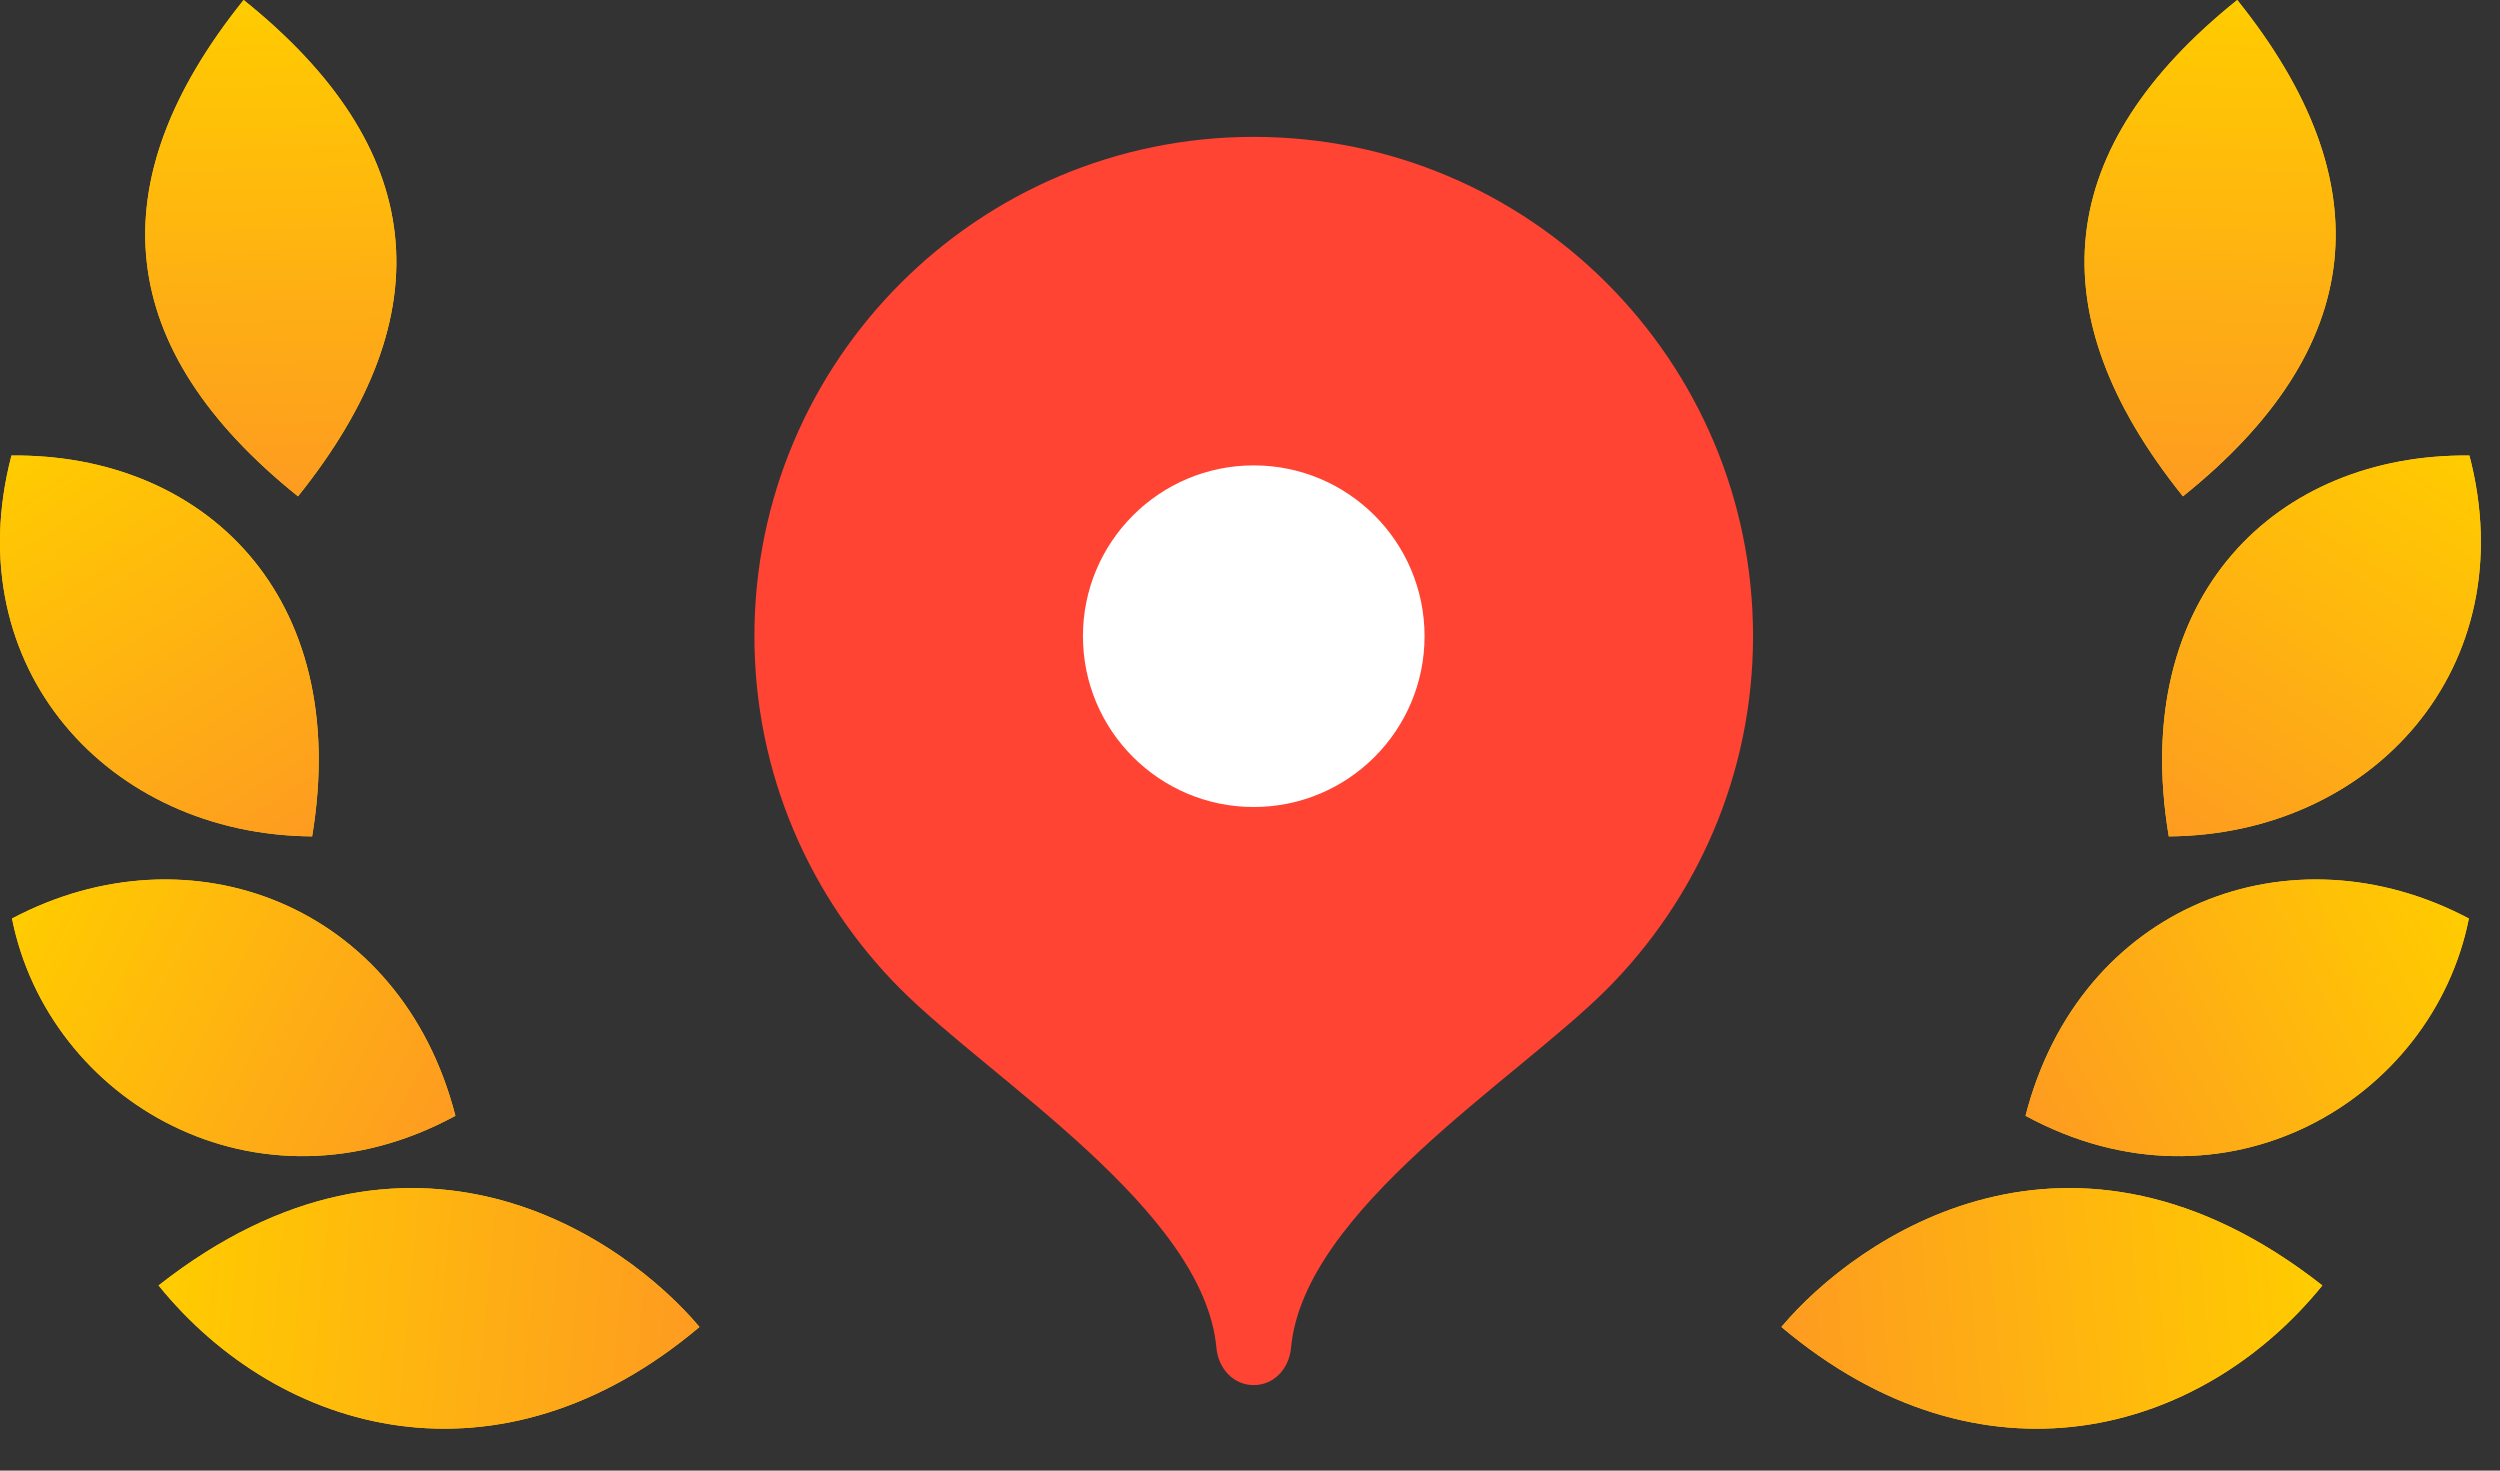
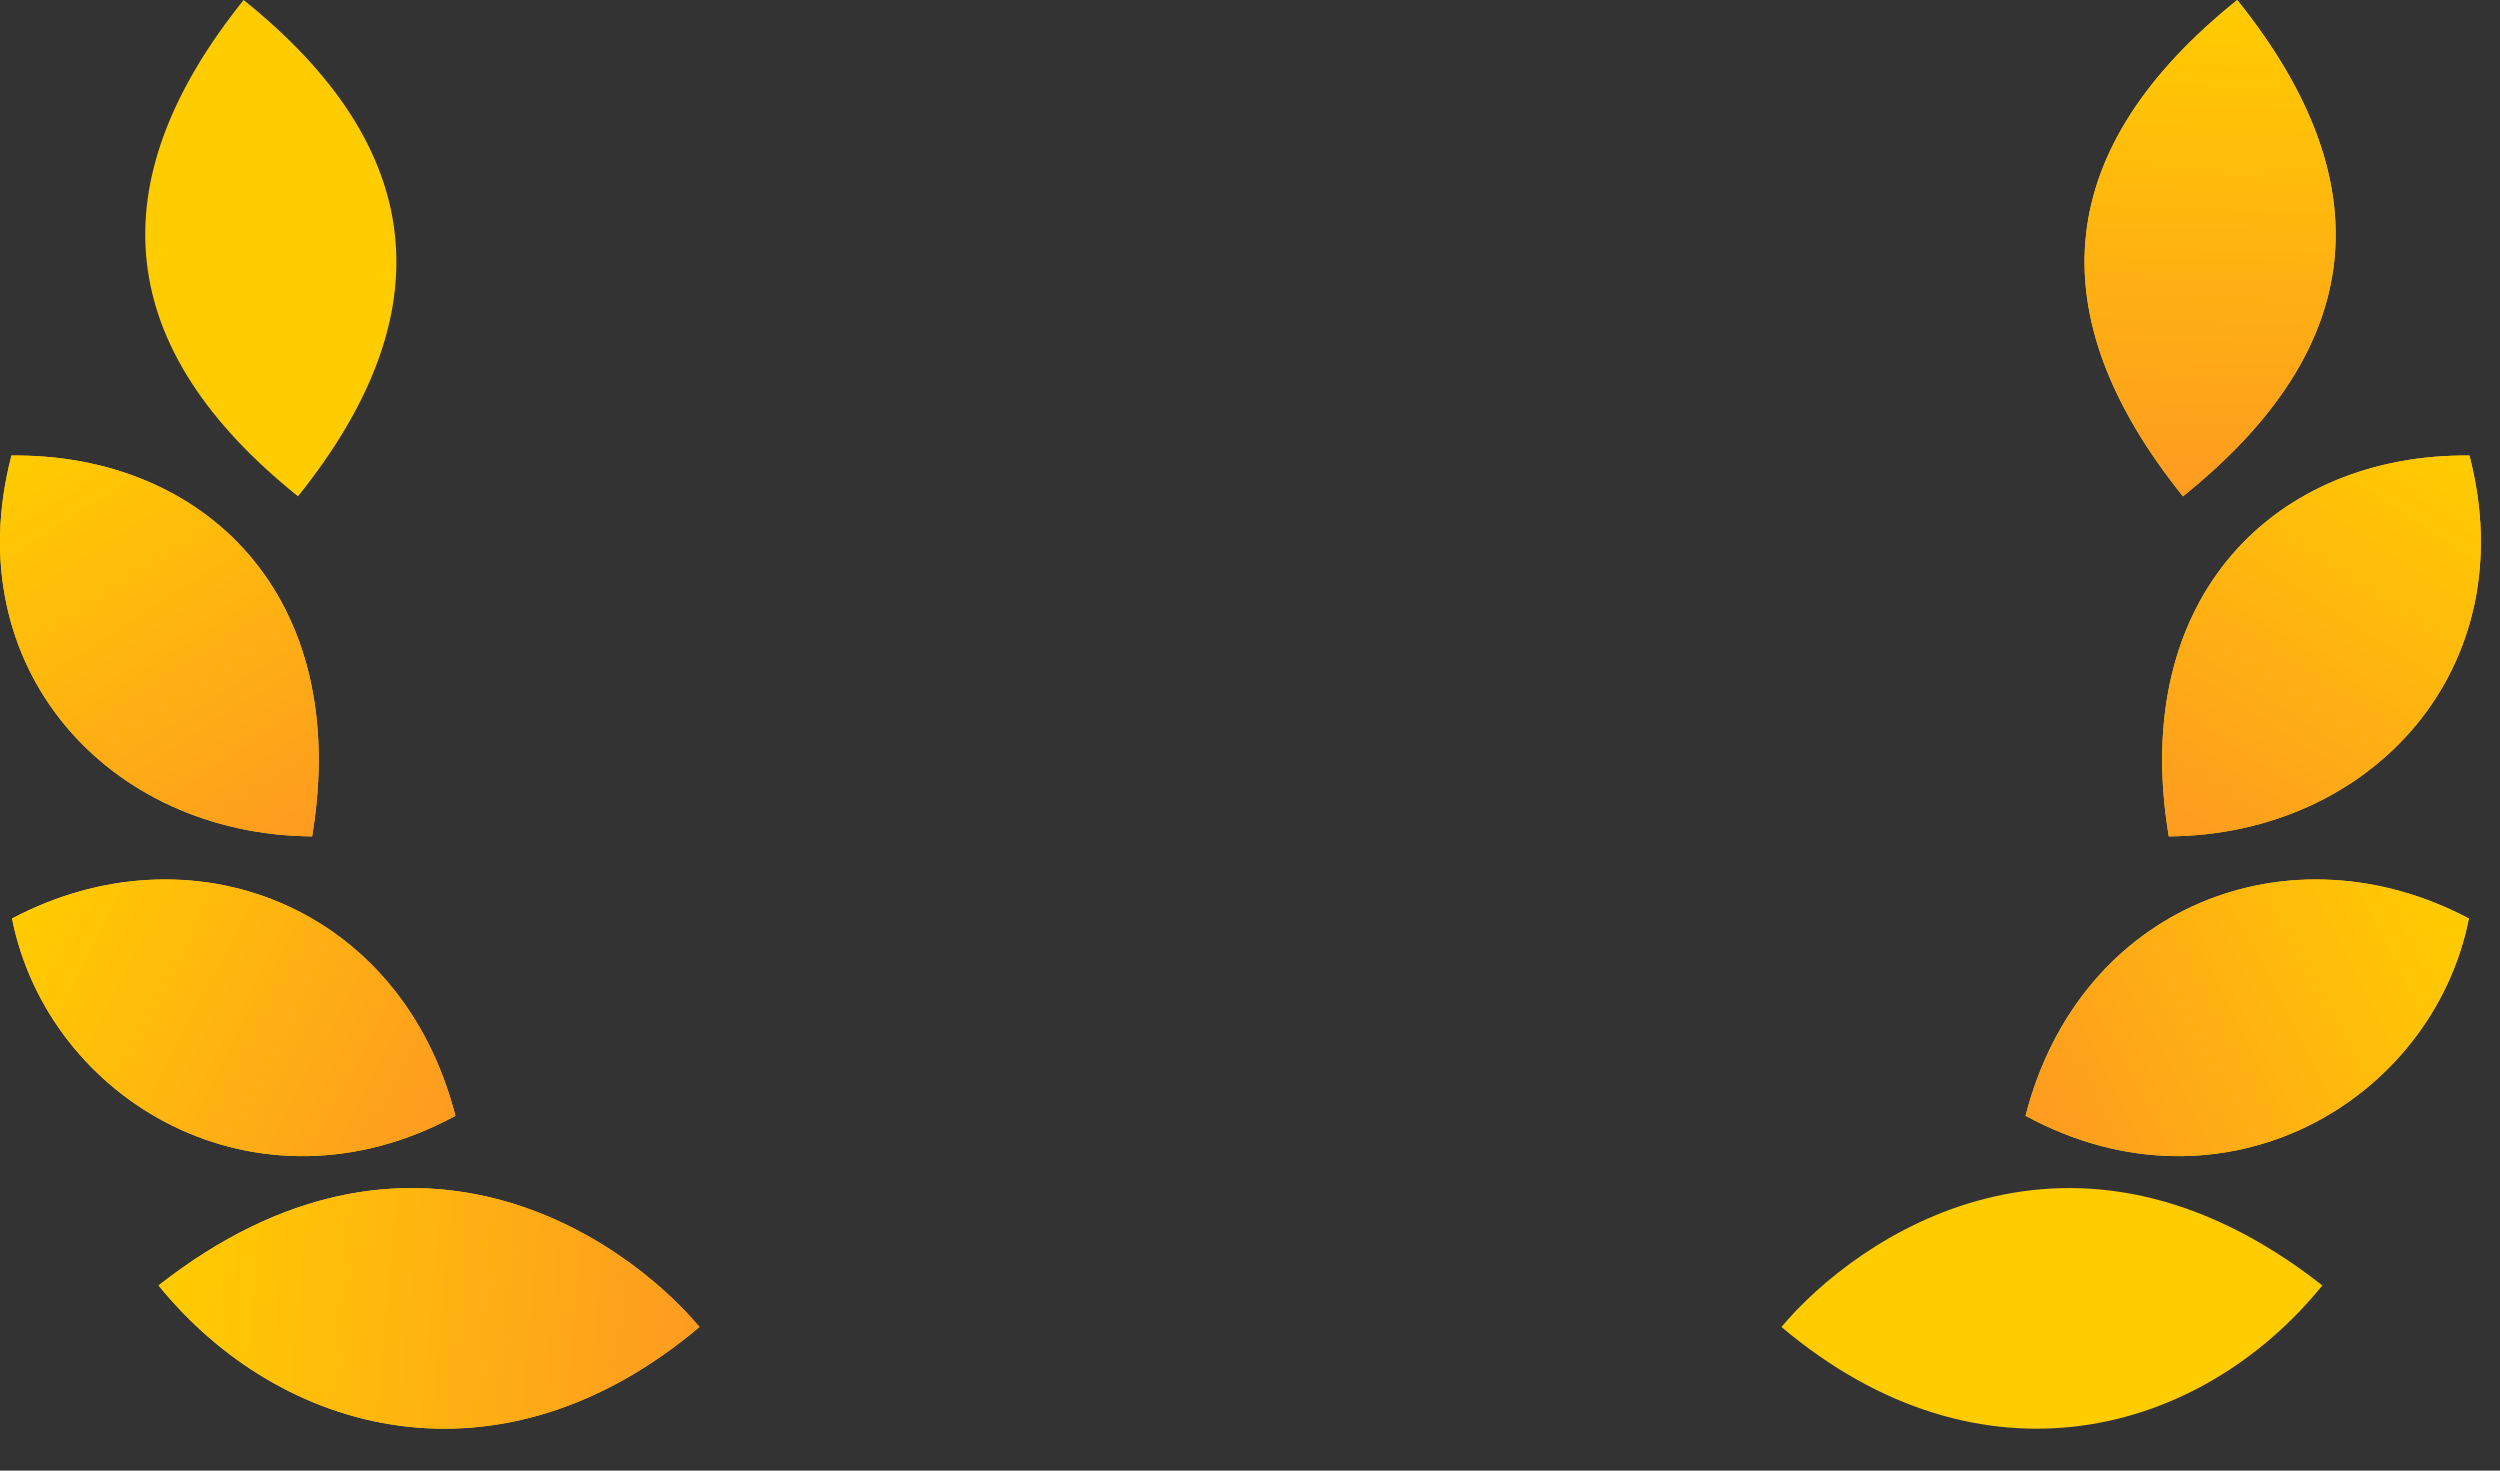
<svg xmlns="http://www.w3.org/2000/svg" width="51" height="30" viewBox="0 0 51 30" fill="none">
  <rect x="0" y="0" width="51" height="30" fill="#333333" stroke="none" />
  <path d="M14.269 27.07C12.733 25.243 8.368 22.195 3.235 26.223C5.716 29.284 10.19 30.511 14.269 27.07Z" fill="#FFCC00" />
  <path d="M9.29 22.762C8.185 18.459 3.881 16.813 0.245 18.738C0.986 22.457 5.238 24.962 9.29 22.762Z" fill="#FFCC00" />
  <path d="M6.367 17.062C7.191 12.128 4.14 9.253 0.234 9.293C-0.895 13.615 2.212 17.033 6.367 17.062Z" fill="#FFCC00" />
  <path d="M6.079 10.125C9.084 6.381 8.715 3.006 4.97 0C1.965 3.745 2.334 7.12 6.079 10.125Z" fill="#FFCC00" />
  <path d="M36.341 27.07C37.877 25.243 42.242 22.195 47.376 26.223C44.894 29.284 40.42 30.511 36.341 27.07Z" fill="#FFCC00" />
  <path d="M41.321 22.762C42.425 18.459 46.729 16.813 50.365 18.738C49.624 22.457 45.372 24.962 41.321 22.762Z" fill="#FFCC00" />
  <path d="M44.243 17.062C43.419 12.128 46.47 9.253 50.376 9.293C51.505 13.615 48.398 17.033 44.243 17.062Z" fill="#FFCC00" />
  <path d="M44.532 10.125C41.526 6.381 41.896 3.006 45.64 0C48.646 3.745 48.277 7.12 44.532 10.125Z" fill="#FFCC00" />
  <path d="M14.269 27.07C12.733 25.243 8.368 22.195 3.235 26.223C5.716 29.284 10.19 30.51 14.269 27.07Z" fill="url(#paint0_linear_1_102)" />
  <path d="M9.29 22.762C8.185 18.459 3.881 16.813 0.245 18.738C0.986 22.457 5.238 24.962 9.29 22.762Z" fill="url(#paint1_linear_1_102)" />
  <path d="M6.367 17.062C7.191 12.128 4.14 9.253 0.234 9.293C-0.895 13.615 2.212 17.033 6.367 17.062Z" fill="url(#paint2_linear_1_102)" />
-   <path d="M6.079 10.125C9.084 6.381 8.715 3.006 4.97 -1.14441e-05C1.964 3.745 2.334 7.12 6.079 10.125Z" fill="url(#paint3_linear_1_102)" />
-   <path d="M36.341 27.07C37.877 25.243 42.242 22.195 47.376 26.223C44.894 29.284 40.42 30.511 36.341 27.07Z" fill="url(#paint4_linear_1_102)" />
  <path d="M41.321 22.762C42.425 18.459 46.729 16.813 50.365 18.738C49.624 22.457 45.372 24.962 41.321 22.762Z" fill="url(#paint5_linear_1_102)" />
  <path d="M44.243 17.062C43.419 12.128 46.47 9.253 50.376 9.293C51.505 13.615 48.398 17.033 44.243 17.062Z" fill="url(#paint6_linear_1_102)" />
  <path d="M44.532 10.125C41.526 6.381 41.896 3.006 45.64 -1.14441e-05C48.646 3.745 48.277 7.12 44.532 10.125Z" fill="url(#paint7_linear_1_102)" />
-   <path d="M25.576 2.792C19.953 2.792 15.39 7.354 15.39 12.978C15.39 15.787 16.532 18.334 18.371 20.177C20.215 22.022 24.558 24.691 24.815 27.495C24.852 27.913 25.158 28.256 25.576 28.256C25.994 28.256 26.3 27.913 26.337 27.495C26.595 24.691 30.932 22.027 32.776 20.183C34.62 18.334 35.762 15.787 35.762 12.978C35.762 7.354 31.2 2.792 25.576 2.792Z" fill="#FF4433" />
-   <path d="M25.576 16.463C23.652 16.463 22.092 14.903 22.092 12.978C22.092 11.054 23.652 9.494 25.576 9.494C27.501 9.494 29.061 11.054 29.061 12.978C29.061 14.903 27.501 16.463 25.576 16.463Z" fill="white" />
  <defs>
    <linearGradient id="paint0_linear_1_102" x1="3.249" y1="26.608" x2="14.251" y2="27.604" gradientUnits="userSpaceOnUse">
      <stop stop-color="#FFCC00" />
      <stop offset="1" stop-color="#FE9B21" />
    </linearGradient>
    <linearGradient id="paint1_linear_1_102" x1="0.254" y1="18.749" x2="9.051" y2="23.332" gradientUnits="userSpaceOnUse">
      <stop stop-color="#FFCC00" />
      <stop offset="1" stop-color="#FE9B21" />
    </linearGradient>
    <linearGradient id="paint2_linear_1_102" x1="0.375" y1="9.202" x2="5.757" y2="17.533" gradientUnits="userSpaceOnUse">
      <stop stop-color="#FFCC00" />
      <stop offset="1" stop-color="#FE9B21" />
    </linearGradient>
    <linearGradient id="paint3_linear_1_102" x1="5.057" y1="0.004" x2="5.35" y2="10.206" gradientUnits="userSpaceOnUse">
      <stop stop-color="#FFCC00" />
      <stop offset="1" stop-color="#FE9B21" />
    </linearGradient>
    <linearGradient id="paint4_linear_1_102" x1="47.361" y1="26.608" x2="36.359" y2="27.604" gradientUnits="userSpaceOnUse">
      <stop stop-color="#FFCC00" />
      <stop offset="1" stop-color="#FE9B21" />
    </linearGradient>
    <linearGradient id="paint5_linear_1_102" x1="50.356" y1="18.749" x2="41.56" y2="23.332" gradientUnits="userSpaceOnUse">
      <stop stop-color="#FFCC00" />
      <stop offset="1" stop-color="#FE9B21" />
    </linearGradient>
    <linearGradient id="paint6_linear_1_102" x1="50.236" y1="9.202" x2="44.854" y2="17.533" gradientUnits="userSpaceOnUse">
      <stop stop-color="#FFCC00" />
      <stop offset="1" stop-color="#FE9B21" />
    </linearGradient>
    <linearGradient id="paint7_linear_1_102" x1="45.553" y1="0.004" x2="45.261" y2="10.206" gradientUnits="userSpaceOnUse">
      <stop stop-color="#FFCC00" />
      <stop offset="1" stop-color="#FE9B21" />
    </linearGradient>
  </defs>
</svg>